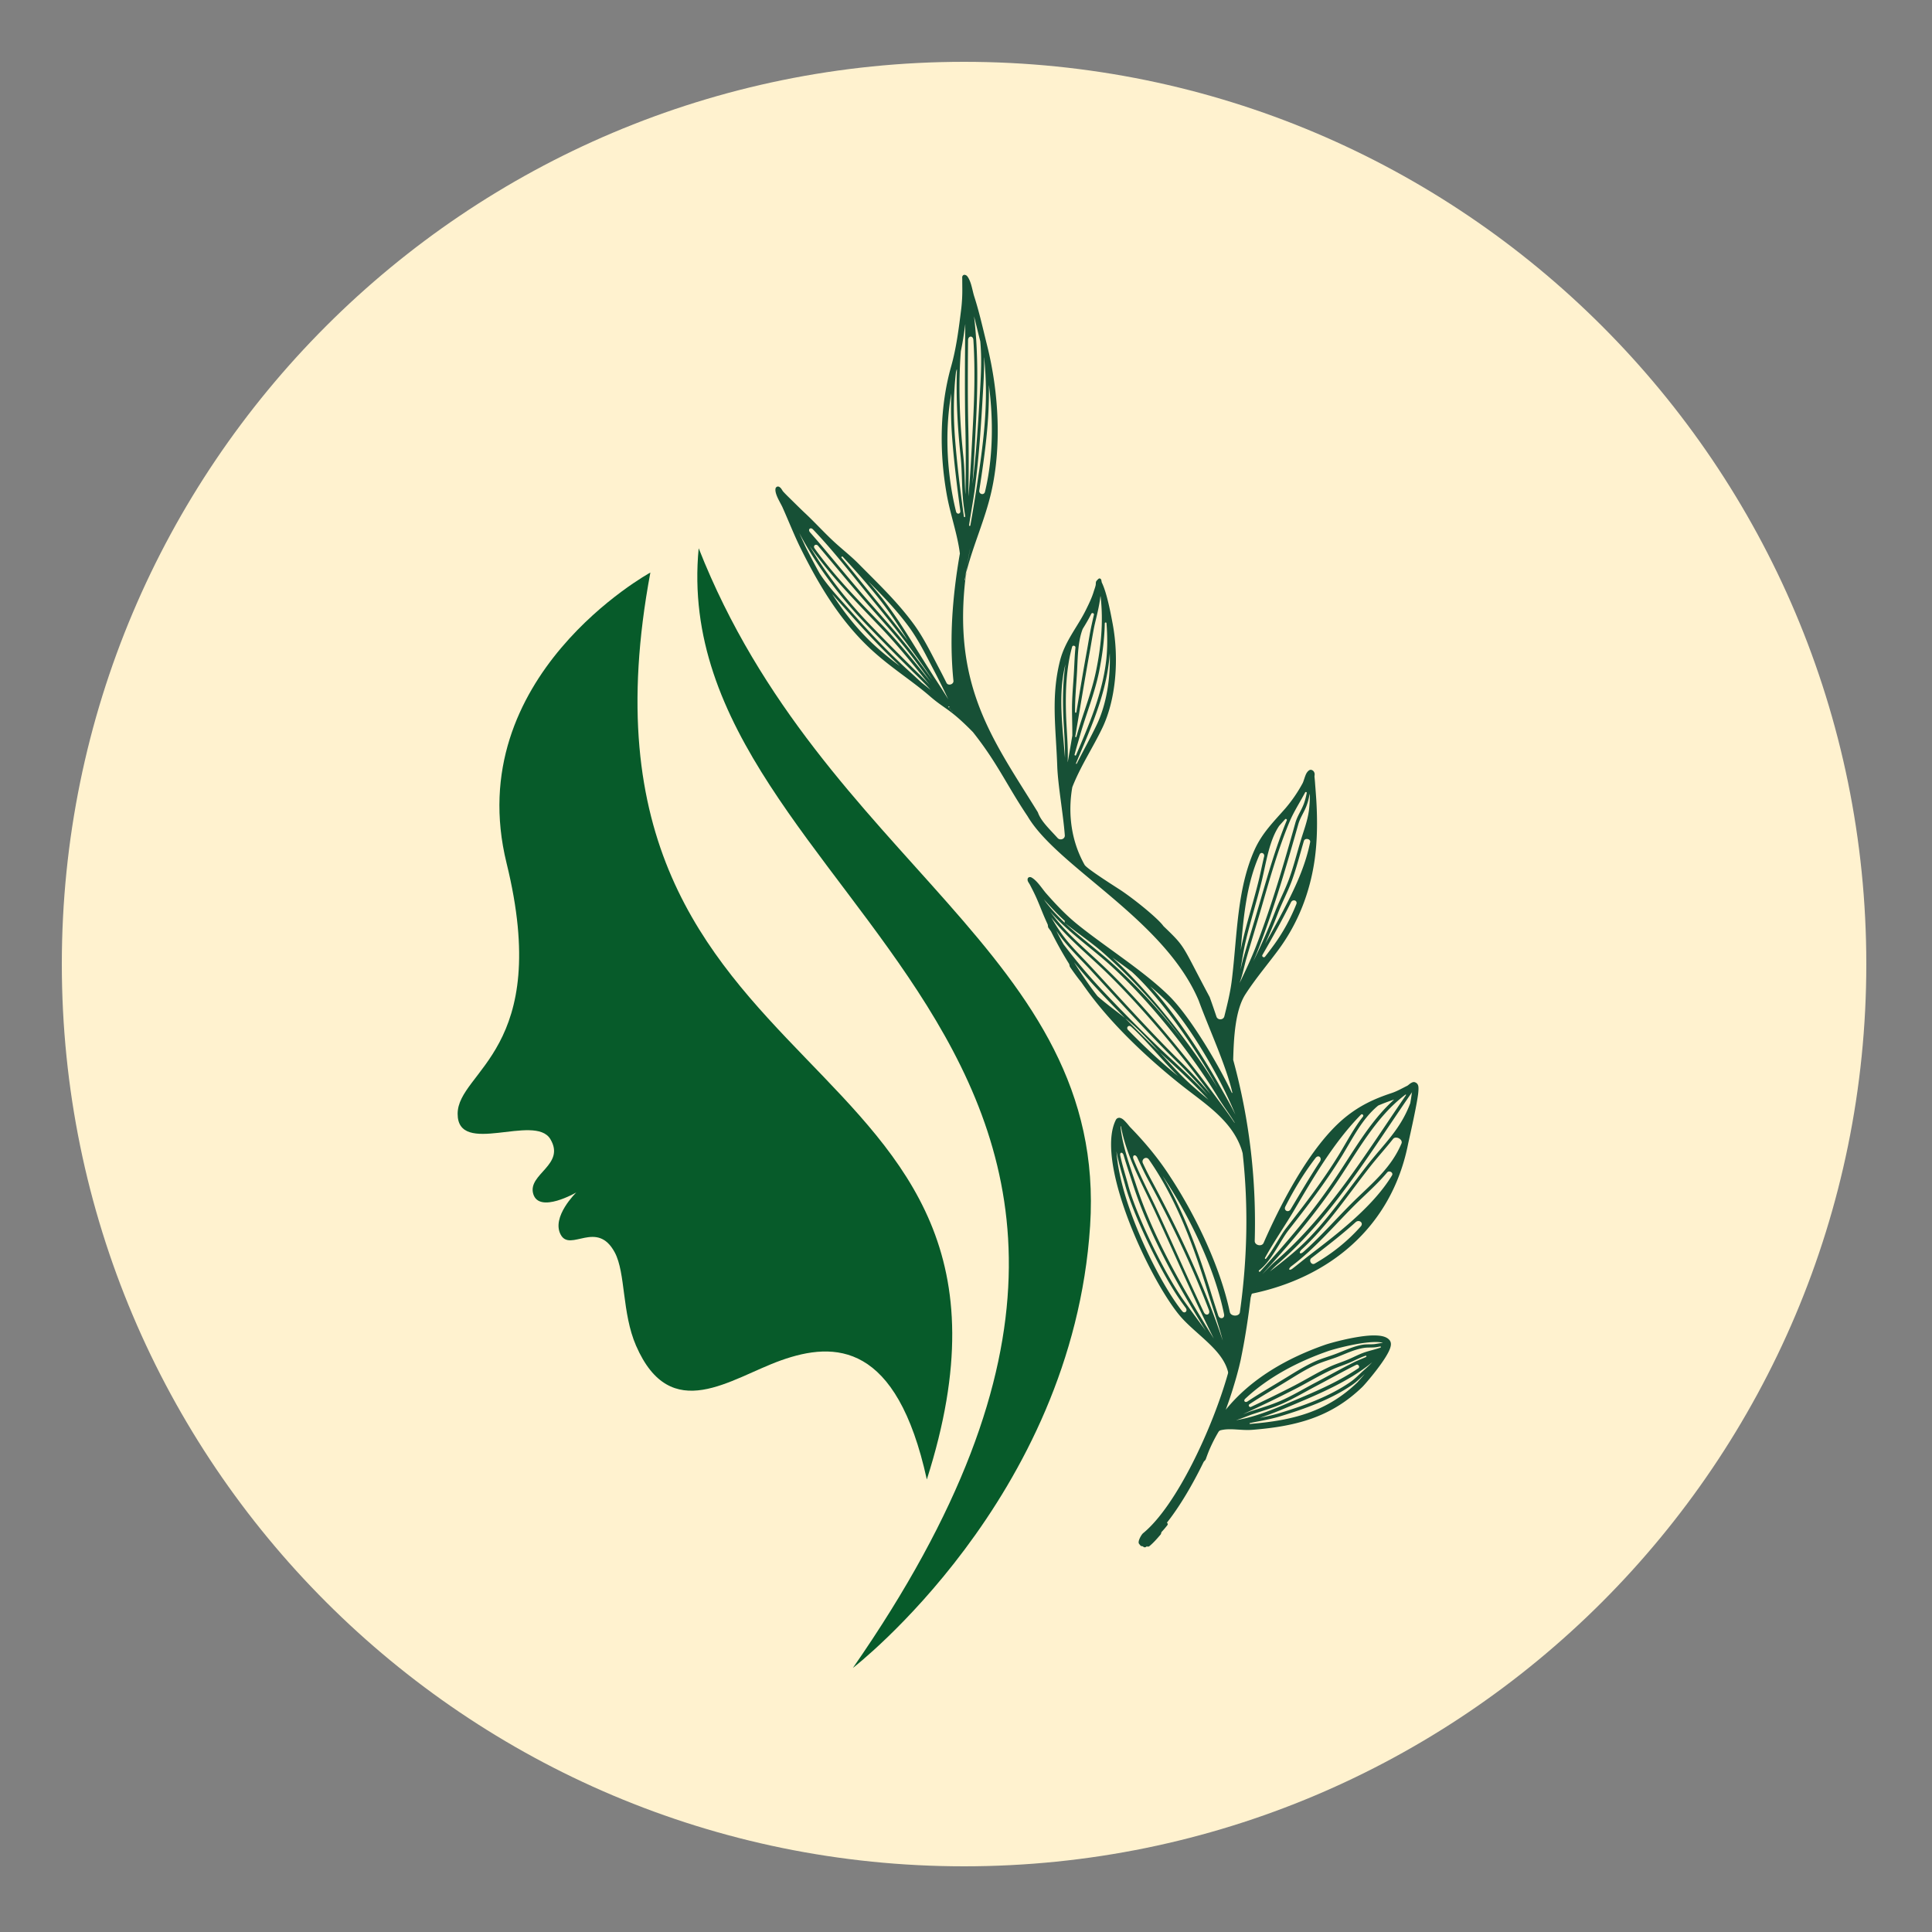
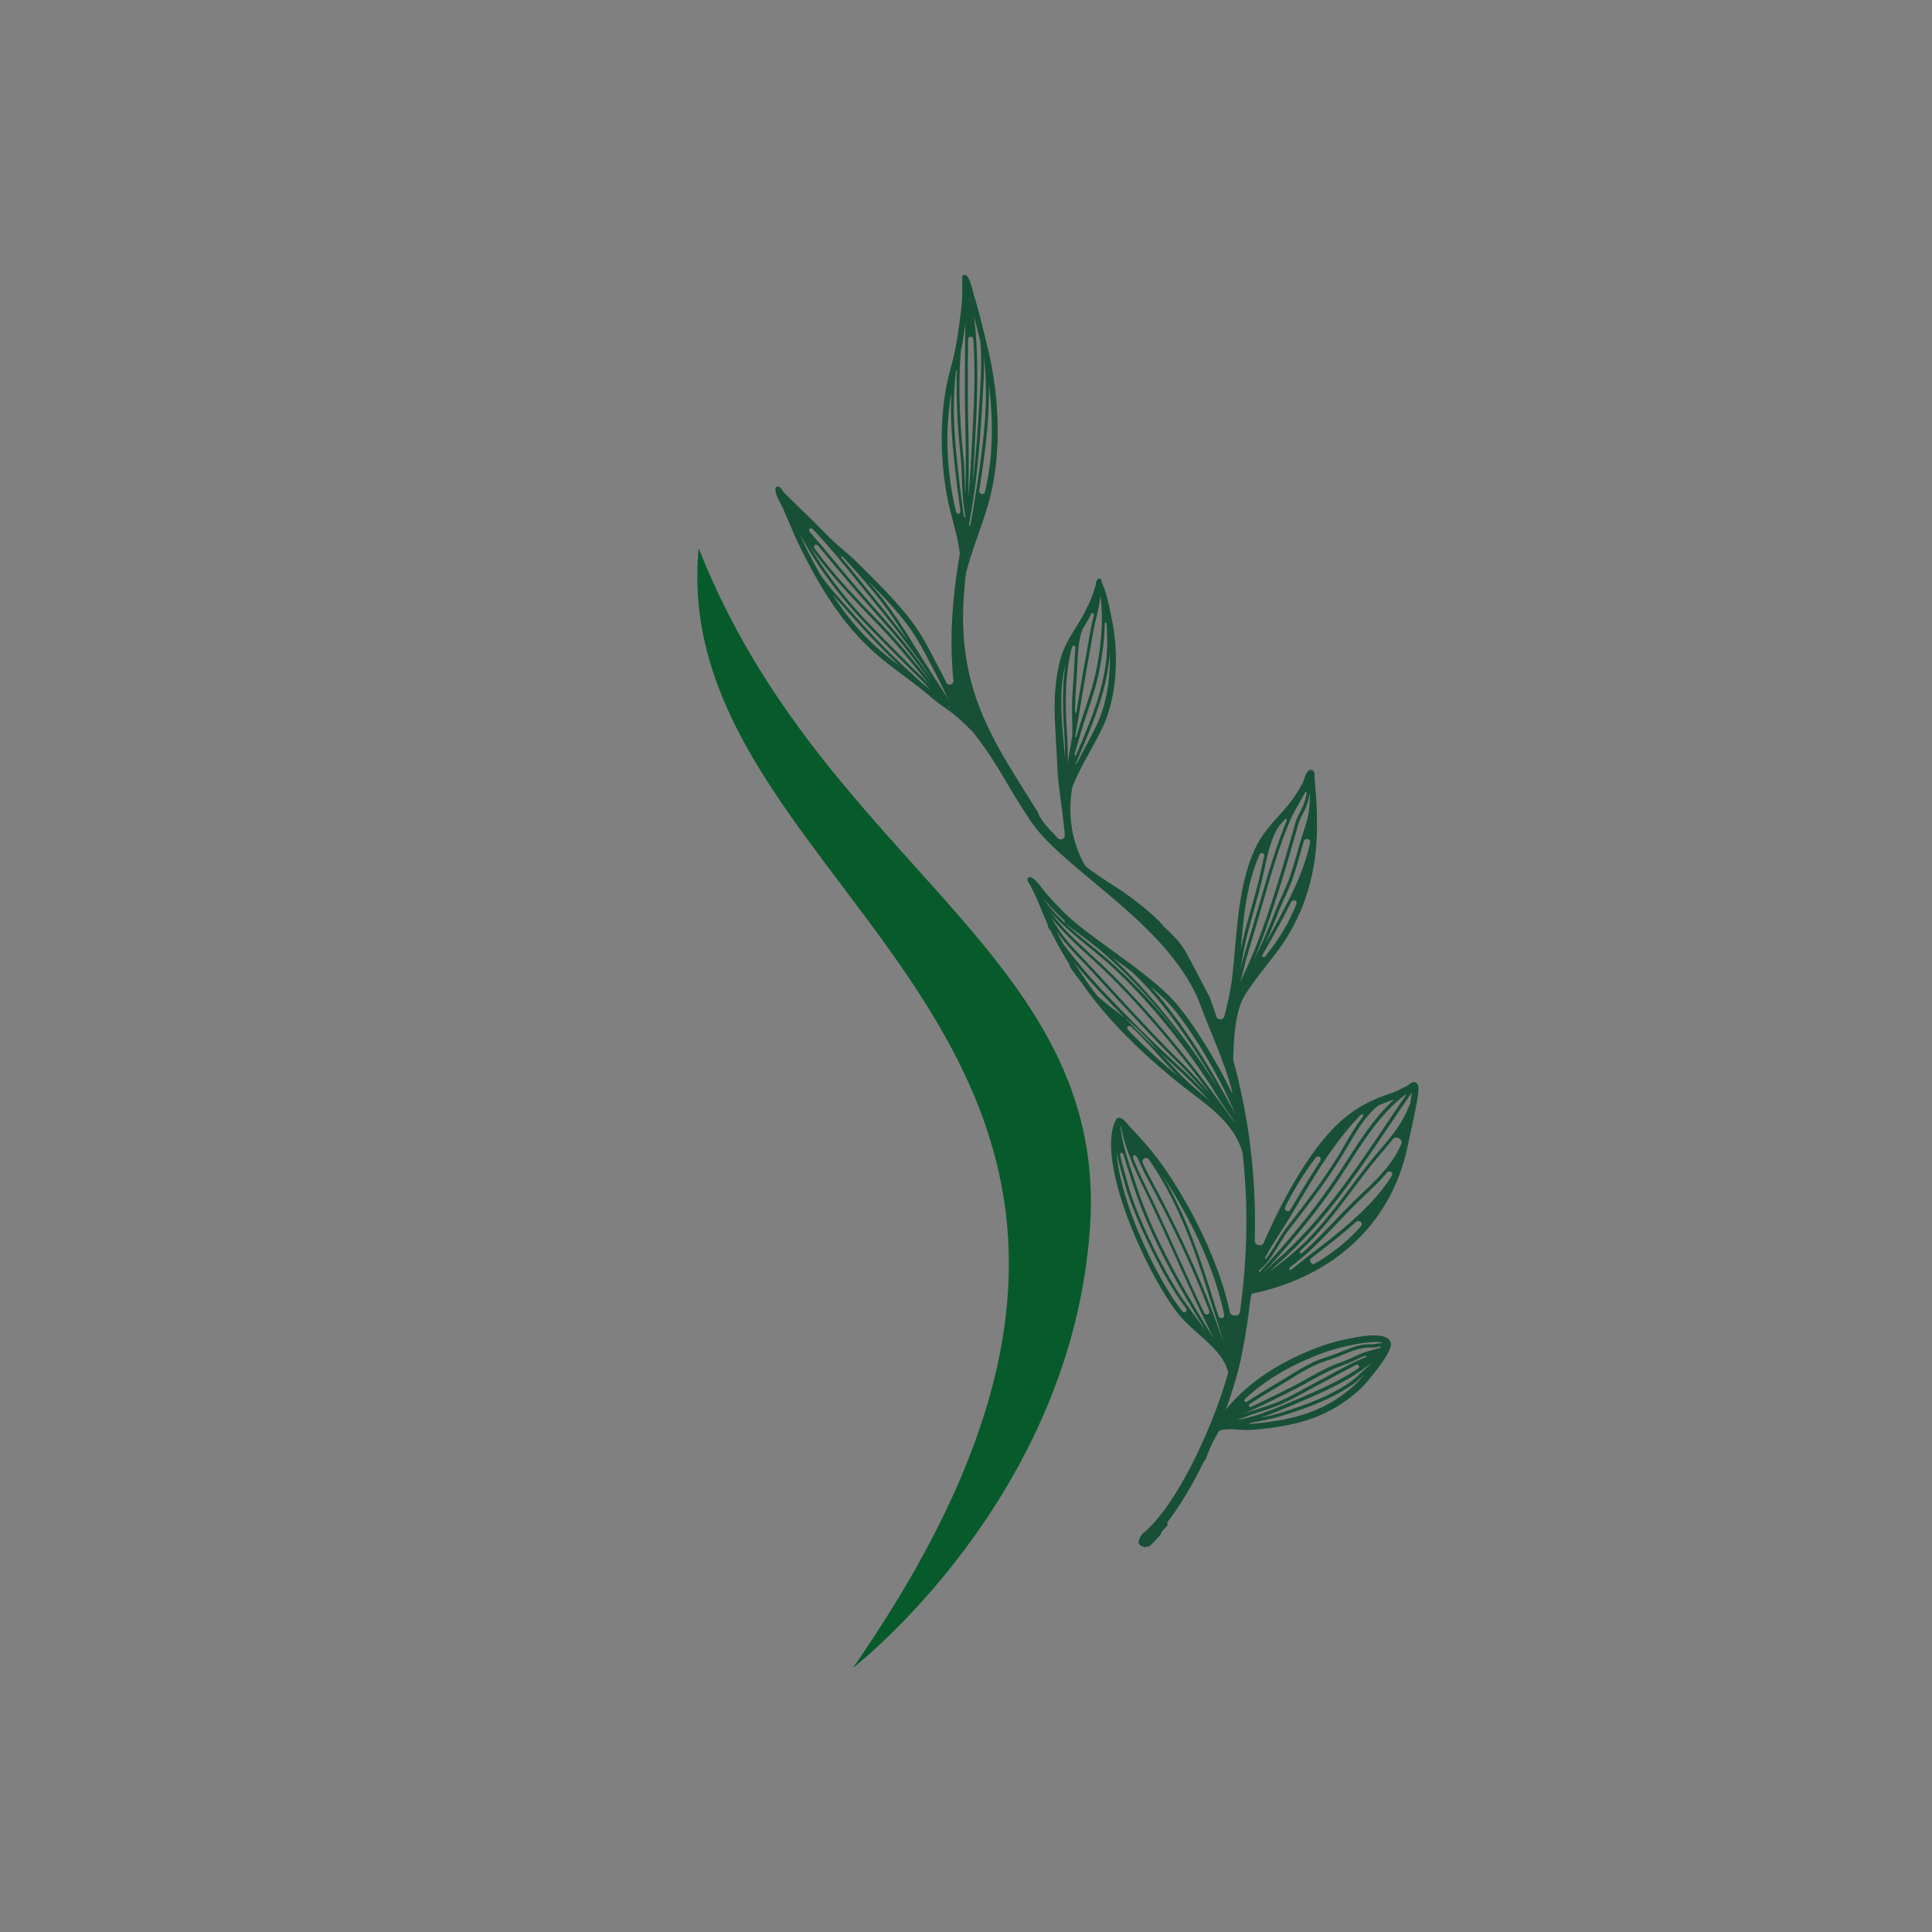
<svg xmlns="http://www.w3.org/2000/svg" data-bbox="16 16 467 467" viewBox="0 0 500 500" height="500" width="500" data-type="color">
  <rect x="0" y="0" width="500" height="500" fill="#808080" stroke="none" />
  <g>
-     <path fill="#FFF2CF" d="M483 249.5C483 378.458 378.458 483 249.5 483S16 378.458 16 249.5 120.542 16 249.5 16 483 120.542 483 249.5z" data-color="1" />
-     <path fill="#075B2A" d="M168.315 148.172s-49.105 26.876-37.211 75.235c11.894 48.358-12.668 53.734-12.668 64.854 0 11.124 19.968-.19 23.989 6.533 4.026 6.7-5.949 9.011-4.42 14.194 1.541 5.178 11.136-.38 11.136-.38s-6.526 6.321-4.026 10.931c2.485 4.613 9.386-4.03 13.996 4.613 2.822 5.291 1.827 15.641 5.492 24.094 9.011 20.723 24.458 8.473 37.502 3.821 14.015-5.005 29.954-4.688 37.757 30.817 37.311-116.844-97.452-96.051-71.547-234.712Z" clip-rule="evenodd" fill-rule="evenodd" data-color="2" />
-     <path fill="#075B2A" d="M180.819 141.887c-8.875 92.459 153.188 126.775 39.909 289.774 0 0 56.781-43.76 61.391-114.382 4.594-70.625-69.178-93.829-101.3-175.392Z" clip-rule="evenodd" fill-rule="evenodd" data-color="2" />
+     <path fill="#075B2A" d="M180.819 141.887c-8.875 92.459 153.188 126.775 39.909 289.774 0 0 56.781-43.76 61.391-114.382 4.594-70.625-69.178-93.829-101.3-175.392" clip-rule="evenodd" fill-rule="evenodd" data-color="2" />
    <path fill="#175036" d="M249.689 149.981c-.036.211.142.298.181.088.105-.625.154-1.265.205-1.901a.953.953 0 0 1 .027-.167c1.809-7.085 4.831-13.555 6.458-20.722 2.611-11.519 2.045-25.363-1.132-38.019-1.059-4.246-1.975-8.454-3.347-12.697-.206-.678-.452-1.868-.757-2.923-.257-.87-.604-1.64-.984-2.129a.987.987 0 0 0-.572-.362.664.664 0 0 0-.152-.026c-.19-.005-.338.072-.472.245a.676.676 0 0 0-.128.408c-.004.117.016.331.012.448.006.743.008 1.481.014 2.224a42.184 42.184 0 0 1-.262 5.37c-.626 5.069-1.283 10.306-2.638 15.06-2.85 10.095-3.149 21.638-1.131 33.064.938 5.251 2.773 10.265 3.402 15.287a.209.209 0 0 1-.002.056c-.951 5.417-1.648 10.957-1.976 16.627-.292 5.339-.243 10.762.316 16.293.087.924-1.382 1.359-1.793.527a163.228 163.228 0 0 0-1.871-3.665c-2.04-3.862-4.014-7.994-6.635-11.571-4.287-5.848-9.294-10.56-14.289-15.624-2.128-2.143-4.521-3.967-6.705-6.031-2.409-2.269-4.692-4.777-7.131-7.055-1.489-1.404-2.927-2.854-4.393-4.284-.442-.442-.855-.852-1.271-1.314-.161-.193-.376-.605-.541-.796a1.803 1.803 0 0 0-.444-.387c-.251-.126-.454-.121-.628-.022-.144.084-.32.214-.362.558-.071.54.129 1.276.476 2.079.397.902.988 1.92 1.284 2.532 1.647 3.666 3.093 7.397 4.886 11.008 4.84 9.73 10.497 19.083 18.692 26.455 4.906 4.421 10.107 7.648 14.6 11.544 4.049 3.51 5.047 3.077 11.167 9.309 6.381 8.044 8.687 13.65 14.143 21.772 7.742 13.198 35.402 26.649 44.289 47.717 2.601 7.128 7.029 16.633 8.705 23.795.024.1-.106.141-.148.049-3.282-6.975-10.547-19.363-16.041-24.888-6.518-6.504-16.695-12.842-23.945-18.719-2.943-2.385-5.483-5.076-8.013-7.942-.551-.621-1.257-1.638-2.001-2.52-.575-.686-1.185-1.263-1.742-1.59-.366-.216-.597-.16-.739-.107-.228.085-.379.281-.365.667-.004.117.046.308.154.518.137.242.435.676.541.91.347.688.699 1.342 1.019 2.02.989 2.011 1.742 4.105 2.62 6.146.273.635.565 1.28.848 1.906.133.294.037.72.253.96.201.271.379.539.573.805a.99.99 0 0 1 .093.153 96.73 96.73 0 0 0 4.615 8.285c.166.267.109.689.319.923.923 1.343 1.877 2.663 2.895 3.914.324.469.68.982 1.034 1.46 6.625 9.344 16.426 18.481 25.1 25.33 3.004 2.37 6.24 4.629 9.059 7.281 2.712 2.556 5.009 5.45 6.257 9.183.104.327.206.678.284.994 1.549 13.982 1.165 27.703-.721 41.119-.165 1.18-2.35 1.133-2.598-.033-2.524-11.849-8.733-24.605-14.833-34.116-.163-.253-.327-.498-.49-.75-3.065-4.788-6.575-9.008-10.526-13.055-.246-.275-.629-.792-1.041-1.226-.357-.391-.718-.756-1.055-.933-.307-.169-.59-.248-.847-.195a.949.949 0 0 0-.703.521c-2.169 4.269-1.298 11.658 1.116 19.642 3.549 11.777 10.391 24.819 15.131 30.674 2.196 2.718 5.37 5.137 8.075 7.782 2.15 2.099 3.994 4.339 4.693 7.063a.925.925 0 0 1-.007.487c-3.9 13.842-13.222 34.179-21.973 41.332-.438.356-1.476 2.165-1.037 2.724.295.372.44.618.725.623a.542.542 0 0 1 .346.119c.177.152.494.318.835-.011.075-.073.343.007.259.07-.146.138-.051-.299.087-.112.166.19.447-.101.592-.208 1-.856 1.856-1.841 2.72-2.855.183-.182.135-.535.31-.724a23.266 23.266 0 0 0 1.483-1.749c.117-.147.073-.417-.087-.555-.005-.004-.013-.007-.019-.01-.025-.014-.026-.064-.008-.087 3.302-4.185 6.564-9.721 9.443-15.611.136-.277.449-.464.573-.747a.492.492 0 0 0 .023-.06c.349-.975.692-1.916 1.092-2.815.122-.235.218-.505.341-.74a37.444 37.444 0 0 1 1.846-3.485.908.908 0 0 1 .546-.415c1.12-.287 2.36-.297 3.594-.233 1.536.088 3.071.231 4.534.122 11.526-.906 20.48-3.297 28.558-11.101.914-.914 5.842-6.663 7.054-9.682.278-.663.385-1.253.315-1.658a1.542 1.542 0 0 0-.432-.884c-.357-.392-.888-.684-1.595-.869-.793-.213-1.847-.262-3.044-.228-4.343.2-10.508 1.92-11.865 2.384-9.846 3.427-19.267 8.772-25.812 16.864a.433.433 0 0 0 .052-.1c.714-1.95 1.402-3.935 2.005-5.969a96.63 96.63 0 0 0 1.423-5.095c.133-.556.266-1.112.399-1.699.067-.278.107-.559.174-.868.065-.338.137-.673.201-1.011.207-1.068.414-2.136.594-3.184a204.69 204.69 0 0 0 1.158-7.469c.152-1.201.307-2.406.455-3.583a.963.963 0 0 1 .031-.151c.076-.262.153-.526.232-.804a.252.252 0 0 1 .181-.161c19.768-4.112 35.887-17.007 40.253-38.433.243-1.24 2.099-9.172 2.627-13.025.152-1.142.153-1.973.05-2.324-.126-.448-.377-.689-.658-.823-.225-.123-.478-.187-.767-.087-.2.064-.464.199-.726.393-.265.197-.529.453-.734.544-1.36.673-2.638 1.423-4.083 1.891-4.558 1.504-8.271 3.288-11.937 6.273-9.333 7.616-17.207 23.553-21.111 32.482-.463 1.058-2.329.632-2.296-.523.431-15.277-1.22-30.9-5.565-46.827a.184.184 0 0 1-.009-.057c0-.017.003-.034.004-.051.144-5.259.449-12.673 3.157-16.88 2.767-4.286 6.148-8.202 8.839-11.92 4.729-6.54 7.866-14.279 9.097-22.998.672-4.851.722-9.805.439-14.939-.091-1.534-.212-3.045-.332-4.588-.036-.628-.103-1.265-.166-1.905.001-.031.043-.466.048-.638-.022-.242-.07-.405-.153-.541a.975.975 0 0 0-.443-.45.782.782 0 0 0-.656-.085c-.313.125-.64.451-.915.937-.396.781-.692 2.031-.964 2.522a37.326 37.326 0 0 1-4.377 6.401c-3.058 3.502-6.061 6.392-8.069 10.853-4.559 10.256-4.436 21.944-5.85 33.574-.393 3.279-1.174 6.364-1.945 9.47-.249 1-1.724 1.052-2.048.074a217.702 217.702 0 0 0-1.722-4.976 1.041 1.041 0 0 0-.061-.137c-7.366-13.761-5.989-12.595-11.86-18.238-.053-.05-.096-.1-.138-.159-1.18-1.656-6.526-6.16-10.729-9.024-.98-.668-9.023-5.699-9.604-6.732-4.254-7.568-4.026-15.292-3.204-20.016a.938.938 0 0 1 .053-.188c2.148-5.45 5.355-10.222 7.795-15.359 3.467-7.328 4.296-17.723 2.629-26.749-.504-2.703-1.477-7.955-2.787-10.68a.933.933 0 0 1-.076-.225c-.034-.172-.055-.327-.096-.509a.547.547 0 0 0-.444-.411.23.23 0 0 0-.037.003c-.268.034-.526.405-.722.59a.803.803 0 0 0-.189.423c-.033.2-.02.617-.08.806-.134.587-.353 1.116-.513 1.669-.511 1.637-1.218 3.076-1.95 4.563-2.203 4.5-5.435 8.101-6.744 13.219-2.369 9.364-1.071 17.312-.718 27.342.171 4.867 1.52 12.214 1.956 17.863.076.977-1.214 1.433-1.87.704-2.035-2.263-4.273-4.321-5.063-6.54a1.072 1.072 0 0 0-.099-.208c-12.259-19.86-23.902-34.514-17.452-68.369l-1.399 8.224Zm68.089 217.802c.006-.002.012-.001.016.004l.01.014c.006.008.002.02-.008.021l-.007.002c-.015.002-.025-.034-.011-.041Zm35.397-12.174c-.864 1.007-1.576 1.794-1.845 2.108-7.869 7.595-16.618 9.896-27.836 10.794-.134.011-.153-.191-.021-.218.243-.051.485-.104.723-.158 2.352-.462 4.709-.867 6.983-1.555 6.544-1.977 13.358-4.414 18.881-8.257 1.135-.788 2.11-1.8 3.115-2.714Zm-2.149-2.409c.507-.228.994.586.533.896-.651.437-1.31.857-1.972 1.262-4.544 2.804-9.434 4.897-14.415 6.996-4.776 2.001-9.902 4.322-15.296 5.188 1.5-.426 2.948-1.103 4.389-1.577 2.454-.821 4.932-1.544 7.306-2.565 3.07-1.338 5.977-3.074 8.913-4.626 3.514-1.834 6.978-3.808 10.542-5.574Zm-28.134 9.468c-.653.448-1.195-.14-.617-.681 6.011-5.627 13.574-9.578 21.423-12.319 1.299-.452 7.288-2.132 11.52-2.327 1-.056 1.91-.021 2.589.161.028.008.023.05-.005.051-.761.042-1.491.251-2.263.319-.917.078-1.908-.01-2.827.13-2.525.416-4.847 1.596-7.185 2.452-1.794.674-3.666 1.178-5.373 1.963-2.898 1.325-5.554 3.066-8.261 4.706-3.002 1.83-6.052 3.587-9.001 5.545Zm34.291-14.202c.178-.032.264.165.119.272a.205.205 0 0 1-.046.025c-1.408.502-2.921.799-4.327 1.304-1.416.508-2.723 1.226-4.114 1.8-1.504.634-3.09 1.124-4.568 1.792-3.242 1.497-6.304 3.401-9.468 5.038a323.827 323.827 0 0 1-10.986 5.386c-.48.225-.853-.395-.411-.688 2.919-1.943 5.972-3.695 8.974-5.525 2.676-1.617 5.302-3.374 8.199-4.668 1.71-.779 3.579-1.288 5.342-1.939 2.281-.868 4.575-2.028 7.072-2.423.889-.148 1.858-.066 2.772-.149.491-.037.968-.138 1.442-.225Zm-3.851 2.423c.302-.119.432.186.136.319-.959.429-1.956.81-2.875 1.254-3.568 1.768-7.028 3.739-10.541 5.573-2.933 1.557-5.814 3.296-8.883 4.603-2.346 1-4.794 1.732-7.247 2.53-.748.241-1.474.551-2.226.819a330.98 330.98 0 0 0 13.546-6.543c3.159-1.61 6.19-3.491 9.463-4.98 1.477-.669 3.037-1.169 4.544-1.799 1.357-.586 2.665-1.297 4.083-1.776Zm1.797 1.664a36.384 36.384 0 0 1-2.208 2.101c-1.123 1.001-2.154 2.116-3.383 2.966-5.461 3.804-12.221 6.224-18.703 8.186-1.585.458-3.196.799-4.804 1.137 3.317-1.094 6.533-2.48 9.571-3.764 4.974-2.101 9.899-4.244 14.473-7.04 1.748-1.097 3.467-2.265 5.054-3.586Zm-61.766-52.541c-.428-1.074.487-1.443.976-.395.923 1.98 1.833 3.95 2.835 5.79 5.917 10.927 11.332 22.178 15.697 33.648.436 1.143-.794 1.656-1.318.55-4.141-8.742-8.019-17.626-12.046-26.322-2.092-4.517-4.372-8.83-6.144-13.271Zm7.523 4.32c.248.358.52.758.762 1.15.163.253.327.498.49.75 6.063 9.436 12.259 22.154 14.651 33.89.24 1.178-1.156 1.423-1.521.278-.645-2.026-1.314-4.053-1.937-6.086-3.065-9.842-6.822-20.519-12.445-29.982Zm-10.903-12.8c-.006-.06.069-.091.105-.043a.072.072 0 0 1 .012.027c1.429 7.742 5.338 14.581 8.771 21.979 5.061 10.909 9.853 22.1 15.258 32.928-7.879-12.76-15.765-26.263-20.209-40.113-1.64-4.933-3.444-9.818-3.937-14.778Zm5.809 9.529c-.505-1.07.862-1.951 1.539-.98 7.254 10.394 11.755 22.925 15.257 34.334 1.287 4.185 2.776 8.341 3.864 12.536-4.776-14.322-11.33-28.324-18.644-41.847a81.412 81.412 0 0 1-2.016-4.043Zm-6.846-3.094c.5 2.946 1.51 6.055 2.224 8.643 2.104 7.901 9.447 23.056 14.488 30.206.404.566.81 1.127 1.217 1.687.587.808-.305 1.593-.931.815-4.6-5.731-11.283-18.494-14.75-29.981-1.21-4.081-2.047-8.004-2.248-11.37Zm.988 1.121c-.215-.955.587-1.048.86-.108.72 2.483 1.578 4.967 2.379 7.457 4.215 13.075 11.442 25.869 18.882 37.979-1.908-2.671-3.876-5.268-5.783-7.971-4.991-7.042-12.255-22.035-14.331-29.865-.611-2.269-1.465-4.891-2.007-7.492Zm35.07 33.81c.007-.003.016.002.017.01.001.007-.004.012-.011.013-.013.002-.018-.017-.006-.023Zm33.988-29.471c.493-.588 1.587-.042 1.303.671a.705.705 0 0 1-.048.095c-5.052 8.333-14.831 15.629-21.408 20.687-1.51 1.155-2.905 2.338-4.327 3.422-.955.728-1.22.084-.259-.636 6.231-4.665 11.342-10.865 16.909-16.344 2.721-2.637 5.478-5.094 7.83-7.895Zm1.529-8.671c.66-.84 2.44-.017 2.227 1.03-.002.006-.001.006-.001.013a.143.143 0 0 1-.009.041c-2.608 6.273-7.471 10.26-12.156 14.822-4.455 4.359-8.602 9.189-13.258 13.326-.912.811-1.342.197-.444-.629a56.61 56.61 0 0 0 1.603-1.531c5.907-5.874 10.676-12.962 15.862-19.597 2.183-2.784 4.291-5.079 6.176-7.475Zm.258-10.171c-6.383 5.746-10.699 13.756-15.618 20.986-5.754 8.488-12.223 16.056-19.027 23.486-.162.177-.425.025-.344-.201a.25.25 0 0 1 .079-.11c.859-.647 1.67-1.505 2.426-2.492 1.996-2.599 3.677-5.965 5.17-7.872 4.854-6.183 9.566-12.345 13.757-19.119 2.931-4.787 5.246-9.62 9.346-13.055a.947.947 0 0 1 .241-.148 51.16 51.16 0 0 1 3.855-1.451c.058-.012.088-.004.115-.024Zm2.961-1.31c.092-.05.185.058.126.145-10.442 15.217-20.065 31.092-33.808 43.015-1.205 1.037-2.269 2.231-3.392 3.345 6.84-7.48 13.339-15.118 19.162-23.644 5.488-8.085 10.209-17.08 17.9-22.853l.012-.008Zm-12.916 33.037c.904-.815 2.154.165 1.348 1.076-3.409 3.847-7.437 7.06-11.916 9.631-.847.486-1.639-.833-.865-1.427 3.331-2.579 7.485-5.719 11.433-9.28Zm14.72-33.821a.98.98 0 0 0-.17.431c-.064.459-.131.982-.228 1.559-.06.31-.1.625-.156.936a.905.905 0 0 1-.045.162c-2.542 6.756-6.701 10.363-11.184 16.086-5.153 6.604-9.922 13.669-15.799 19.55-2.861 2.845-6.084 5.349-9.306 7.829.654-.653 1.301-1.307 2.007-1.915 14.575-12.718 24.56-29.894 35.824-45.983l-.943 1.345Zm-13.277 5.937c.344-.224.717.234.463.557-2.318 2.943-4.095 6.356-6.173 9.773-4.165 6.785-8.876 12.915-13.703 19.078-1.492 1.907-3.17 5.27-5.169 7.872-.174.225-.43.049-.293-.199 2.276-4.116 4.917-7.934 7.318-11.939 5.283-8.956 10.422-17.86 17.496-25.091a.375.375 0 0 1 .061-.051Zm-11.807 11.261c.748-.972 1.785-.071 1.112.954-2.621 3.994-5.065 8.156-7.558 12.323-.591.983-1.884.304-1.365-.718 2.276-4.481 4.86-8.727 7.811-12.559Zm-68.633-63.722c4.78 5.452 10.815 9.493 16.073 14.332 9.778 8.951 20.267 22.143 27.25 33.571 1.325 2.188 2.989 4.375 4.369 6.637l.003.006c.022.052-.018.075-.05.029-.166-.236-.332-.467-.496-.711-1.825-2.649-3.737-5.204-5.648-7.782-7.599-10.2-17.639-22.24-26.709-31.029-4.866-4.733-10.729-9.352-14.792-15.053Zm25.835 19.285a66.463 66.463 0 0 1 4.103 3.705c5.328 5.358 12.435 17.467 15.631 24.269a98.878 98.878 0 0 1 2.336 5.274c-1.47-3.004-3.198-5.915-4.818-8.778-4.257-7.44-11.218-17.973-17.252-24.47Zm-19.707-6.226a128.954 128.954 0 0 0 6.074 7.009c5.205 5.625 13.021 13.488 18.615 18.626 3.487 3.209 6.858 6.45 10.111 9.955-1.806-1.52-3.607-3.036-5.348-4.657-4.21-3.939-9.997-11.019-14.291-14.834-2.891-2.563-6.076-4.653-8.997-7.251a.902.902 0 0 1-.12-.127 58.037 58.037 0 0 1-2.102-2.815 122.978 122.978 0 0 1-3.942-5.906Zm-4.555-8.112c.654.972 1.335 1.923 2.05 2.765 2.113 2.581 4.545 4.948 6.8 7.385 6.693 7.297 15.476 17.012 22.526 23.9a137.29 137.29 0 0 1 7.851 8.435c-3.089-3.252-6.242-6.289-9.536-9.328-5.595-5.138-13.35-12.985-18.56-18.583-3.249-3.5-6.352-7.23-9.276-11.092a58.828 58.828 0 0 1-1.855-3.482Zm-1.336-3.492c4.048 5.256 9.522 9.652 14.111 14.102 9.011 8.742 19.034 20.718 26.569 30.897.218.295.437.591.653.857-2.604-3.063-5.307-6.006-8.207-8.849-7.018-6.911-15.799-16.599-22.493-23.864-2.228-2.434-4.661-4.77-6.748-7.34-1.369-1.699-2.7-3.715-3.885-5.803Zm15.835 10.392c1.67 1.217 3.371 2.441 5.01 3.681 7.84 7.186 16.164 19.475 21.314 28.488.349.626.699 1.22 1.078 1.854a25.47 25.47 0 0 0-.623-.995c-6.738-10.976-17.315-24.279-26.779-33.028Zm4.045 18.738c-.594-.61.146-1.413.783-.849 3.573 3.145 8.727 9.467 12.157 12.779-4.045-3.202-8.767-7.65-12.94-11.93Zm-21.808-33.822c1.753 1.974 3.538 3.871 5.442 5.62.011.01.01.027-.002.036l-.007.008a.459.459 0 0 0 .152.571c3.391 2.738 6.939 5.049 10.205 7.994 7.453 6.672 14.529 14.486 20.59 22.792a147.156 147.156 0 0 0-18.253-20.065c-5.843-5.35-12.658-9.75-17.607-16.221-.164-.221-.327-.474-.52-.735Zm67.627-27.638c.14-.238.467-.122.414.149-.18.918-.404 1.816-.706 2.667-.63 1.755-1.702 3.183-2.22 5-2.977 10.616-6.102 21.288-9.973 31.4-1.158 3.061-2.512 5.987-3.889 8.898-.185.396-.396.813-.611 1.2.81-2.034 1.199-4.327 1.81-6.442 1.292-4.472 2.664-8.867 3.952-13.344 2.128-7.386 4.259-14.89 7.146-21.84 1.114-2.686 2.739-5.149 4.077-7.688Zm-5.183 6.931c.195-.216.546.016.435.286-2.883 6.978-5.019 14.508-7.174 21.915-1.292 4.48-2.665 8.875-3.953 13.352-.321 1.061-.557 2.212-.853 3.316.388-2.262.722-4.538 1.222-6.738 1.27-5.547 3.013-10.879 4.344-16.409 1.089-4.589 1.878-10.205 4.427-13.986.514-.585 1.03-1.158 1.552-1.736Zm1.53 21.491c.463-.914 1.761-.479 1.383.473a48.5 48.5 0 0 1-5.711 10.436 119.52 119.52 0 0 1-2.37 3.147c-.312.403-.936-.001-.688-.446 2.575-4.455 5.063-8.937 7.386-13.61Zm4.841-28.076.038.483a32.998 32.998 0 0 1-.236 3.781c-.381 2.859-1.376 5.281-2.145 7.918-1.026 3.36-1.882 6.861-3.107 10.14-1.032 2.74-2.373 5.251-3.432 7.987a154.155 154.155 0 0 1-5.709 13.023 101.5 101.5 0 0 0 1.646-4.026c3.873-10.144 6.994-20.844 10.003-31.46.512-1.783 1.592-3.209 2.191-4.941.337-.923.57-1.907.74-2.906.001-.007.011-.006.011.001Zm-12.961 15.693c.337-.758 1.354-.293 1.161.514-.466 1.949-.856 3.911-1.281 5.727-1.327 5.535-3.073 10.862-4.34 16.406-.167.696-.305 1.4-.444 2.128.744-8.64 1.483-17.108 4.904-24.775Zm11.467-3.519c.242-.788 1.673-.567 1.623.256-1.092 5.476-3.225 10.373-5.636 15.172-1.93 3.832-3.934 7.521-6.027 11.222a145.73 145.73 0 0 0 3.381-8.087c1.058-2.705 2.399-5.24 3.436-7.982 1.217-3.282 2.103-6.774 3.1-10.174.04-.136.081-.272.123-.407Zm-50.249-48.552c.208 6.592-.894 13.279-3.324 18.397-1.598 3.383-3.483 6.713-5.203 10.141-.084.168-.279.087-.206-.086 3.501-8.374 7.588-17.16 8.592-26.862.052-.518.097-1.07.141-1.59Zm-9.708-1.755c.211-.388.87-.16.824.28-.191 1.836-.252 3.737-.357 5.627-.174 3.62-.584 7.24-.53 10.921.015 2.021.088 4.11.075 6.155 0 .052-.005.104-.013.156-.379 2.253-.762 4.537-1.166 6.788-.003.018-.018.017-.017-.002.162-4.069-.299-8.21-.422-12.327-.196-5.983.063-12.107 1.573-17.516a.485.485 0 0 1 .033-.082Zm-1.773 4.625c-.622 4.15-.709 8.507-.566 12.807.129 3.793.516 7.622.45 11.362-.637-8.25-1.824-16.465.116-24.169Zm10.192-10.628c.005-.245.393-.283.435-.041.24 3.084.281 6.111-.019 9.162-.948 8.998-4.533 17.183-7.858 25.006-.079.186-.405.1-.388-.102a.293.293 0 0 1 .005-.029c.487-1.82 1.033-3.617 1.549-5.429 1.544-5.292 3.625-10.387 4.776-15.906.815-4.075 1.408-8.32 1.5-12.661Zm-1.103-6.99.024.097c.751 6.648.079 13.123-1.179 19.201-1.123 5.498-3.204 10.563-4.752 15.858-.11.407-.229.812-.351 1.215-.045.149-.278.112-.285-.043l.002-.029c1.245-7.322 2.429-14.66 3.752-21.934.417-2.254.749-4.558 1.224-6.8.561-2.457 1.235-4.945 1.533-7.561.002-.017.026-.02.032-.004Zm-2.407 4.56c.18-.388.787-.189.692.227-.188.815-.378 1.628-.552 2.444-.501 2.231-.836 4.538-1.255 6.823-.969 5.291-1.845 10.629-2.735 15.945-.034.202-.328.18-.331-.025-.05-3.653.355-7.27.533-10.893.177-3.644.22-7.382 1.401-10.528a.937.937 0 0 1 .083-.168c.767-1.242 1.508-2.496 2.164-3.825Zm-36.871 23.958c.029-.021.106-.04.132-.016.061.058.119.111.058.104-.341-.041.055.53.301.771l.376.371a.379.379 0 0 1 .081.125.63.63 0 0 0 .05.101 27.425 27.425 0 0 0-1.074-1.292.096.096 0 0 1 .063-.158c.005-.002.009-.003.013-.006Zm-20.789-32.334c3.725 3.718 7.343 7.471 10.533 11.814 2.54 3.492 4.49 7.535 6.473 11.287a181.157 181.157 0 0 1 3.664 7.401l-.08-.14c-1.159-1.907-2.385-3.773-3.604-5.638-.76-1.212-1.55-2.426-2.307-3.634-3.634-5.767-6.875-11.339-11.086-16.725a206.837 206.837 0 0 0-3.593-4.365Zm-17.904-12.548c4.512 8.487 10.361 16.295 17.002 23.31 4.139 4.334 8.416 8.642 12.67 12.86 1.469 1.427 2.96 2.891 4.334 4.442a51.61 51.61 0 0 0-2.305-1.86c-.721-.662-1.442-1.332-2.159-1.997-5.74-5.114-11.116-10.757-16.232-16.563-2.746-3.133-5.753-6.217-8.033-9.726-1.245-2.226-2.423-4.493-3.571-6.752a228.075 228.075 0 0 1-1.706-3.714Zm2.685 3.353c5.286 7.571 11.827 14.263 18.28 20.991 3.916 4.065 7.592 8.567 11.153 12.986.549.676 1.099 1.328 1.674 2.014-1.185-1.264-2.428-2.484-3.672-3.704a592.152 592.152 0 0 1-12.671-12.829c-5.595-5.939-10.633-12.465-14.764-19.458Zm1.29.636c-.51-.708.347-1.332.91-.666 4.774 5.655 9.409 11.337 14.336 16.855 3.383 3.805 6.847 7.717 9.936 11.77 1.643 2.159 3.225 4.325 4.833 6.503-.436-.531-.876-1.067-1.315-1.595-3.588-4.422-7.263-8.955-11.238-13.068-6.129-6.335-12.341-12.679-17.462-19.799Zm-1.204-4.202c-.61-.707.121-1.398.773-.73 5.624 5.887 10.601 12.397 15.757 18.714 5.211 6.368 10.353 12.977 14.948 19.862l.08.14a520.961 520.961 0 0 0-4.643-6.271c-3.118-4.092-6.608-8.015-9.994-11.848-4.923-5.522-9.528-11.195-14.306-16.847-.863-1.004-1.741-2.007-2.615-3.02Zm5.725 15.977c1.427 1.656 2.913 3.268 4.342 4.893 4.208 4.762 8.592 9.426 13.184 13.767-2.03-1.522-4.087-3.137-6.085-4.942-4.518-4.053-8.212-8.709-11.441-13.718Zm2.46-9.364c-.155-.187.101-.438.283-.278 3.304 3.573 6.771 7.491 9.703 11.233 2.653 3.4 4.93 6.912 7.151 10.464-2.675-3.559-5.47-7.052-8.293-10.502-2.948-3.624-5.856-7.316-8.844-10.917Zm28.394-42.563a100.6 100.6 0 0 0 .258 11.991c.482 6.13 1.226 12.188 2.075 18.42.117.858-.901 1.028-1.107.187a70.583 70.583 0 0 1-.955-4.437c-1.588-8.855-1.716-17.855-.271-26.161Zm9.717-2.188c1.23 9.319 1.035 18.765-.838 26.984-.053.231-.107.461-.163.69-.24.995-1.631.656-1.472-.355 1.383-9.037 2.676-17.948 2.473-27.319Zm-1.25-7.108c.003.028.028.063.027.094 1.284 11.939-.301 22.873-2.013 34.038a347.731 347.731 0 0 1-1.554 9.378c-.03.163-.307.148-.324-.016-.002-.012-.001-.023 0-.035.48-3.323 1.133-6.631 1.555-9.942 1.043-8.122 1.573-16.382 2.047-24.716.193-3.17.343-5.972.262-8.801Zm-7.094 3.185c.015-.047.084-.037.082.013-.248 7.35.154 14.875.948 22.331.432 4.109.258 8.53.777 12.659.133 1.007.275 1.985.413 2.936.002.012.003.024.002.036-.009.234-.302.245-.333.012a114.68 114.68 0 0 0-.193-1.386c-.848-6.232-1.589-12.285-2.072-18.391-.48-5.99-.464-11.819.206-17.527.006-.05.015-.1.028-.148.05-.191.085-.364.142-.535Zm2.963-7.61c.012-1.218 1.3-1.29 1.378-.074.489 7.712.239 15.342-.161 22.738-.313 5.98-.597 11.877-1.131 17.77.011-.352-.004-.683.007-1.035.097-5.537.106-11.003-.024-16.601-.172-6.782-.146-15.03-.069-22.798Zm-.715-4.21c-.097 8.876-.17 18.887.023 26.863.124 5.565.118 11.035.022 16.542-.007.234-.019.471-.027.706-.203-3.28-.177-6.707-.528-9.908-.953-9.067-1.331-18.339-.638-27.178.475-2.266.84-4.656 1.148-7.026Zm2.261-1.997c.554 2.135 1.041 4.251 1.594 6.385.013.053.023.107.028.161.383 4.302.205 8.083-.06 12.628-.469 8.154-.97 16.271-1.974 24.227.356-4.754.602-9.51.845-14.326.488-9.395.753-19.236-.433-29.075Z" clip-rule="evenodd" fill-rule="evenodd" data-color="3" />
  </g>
</svg>